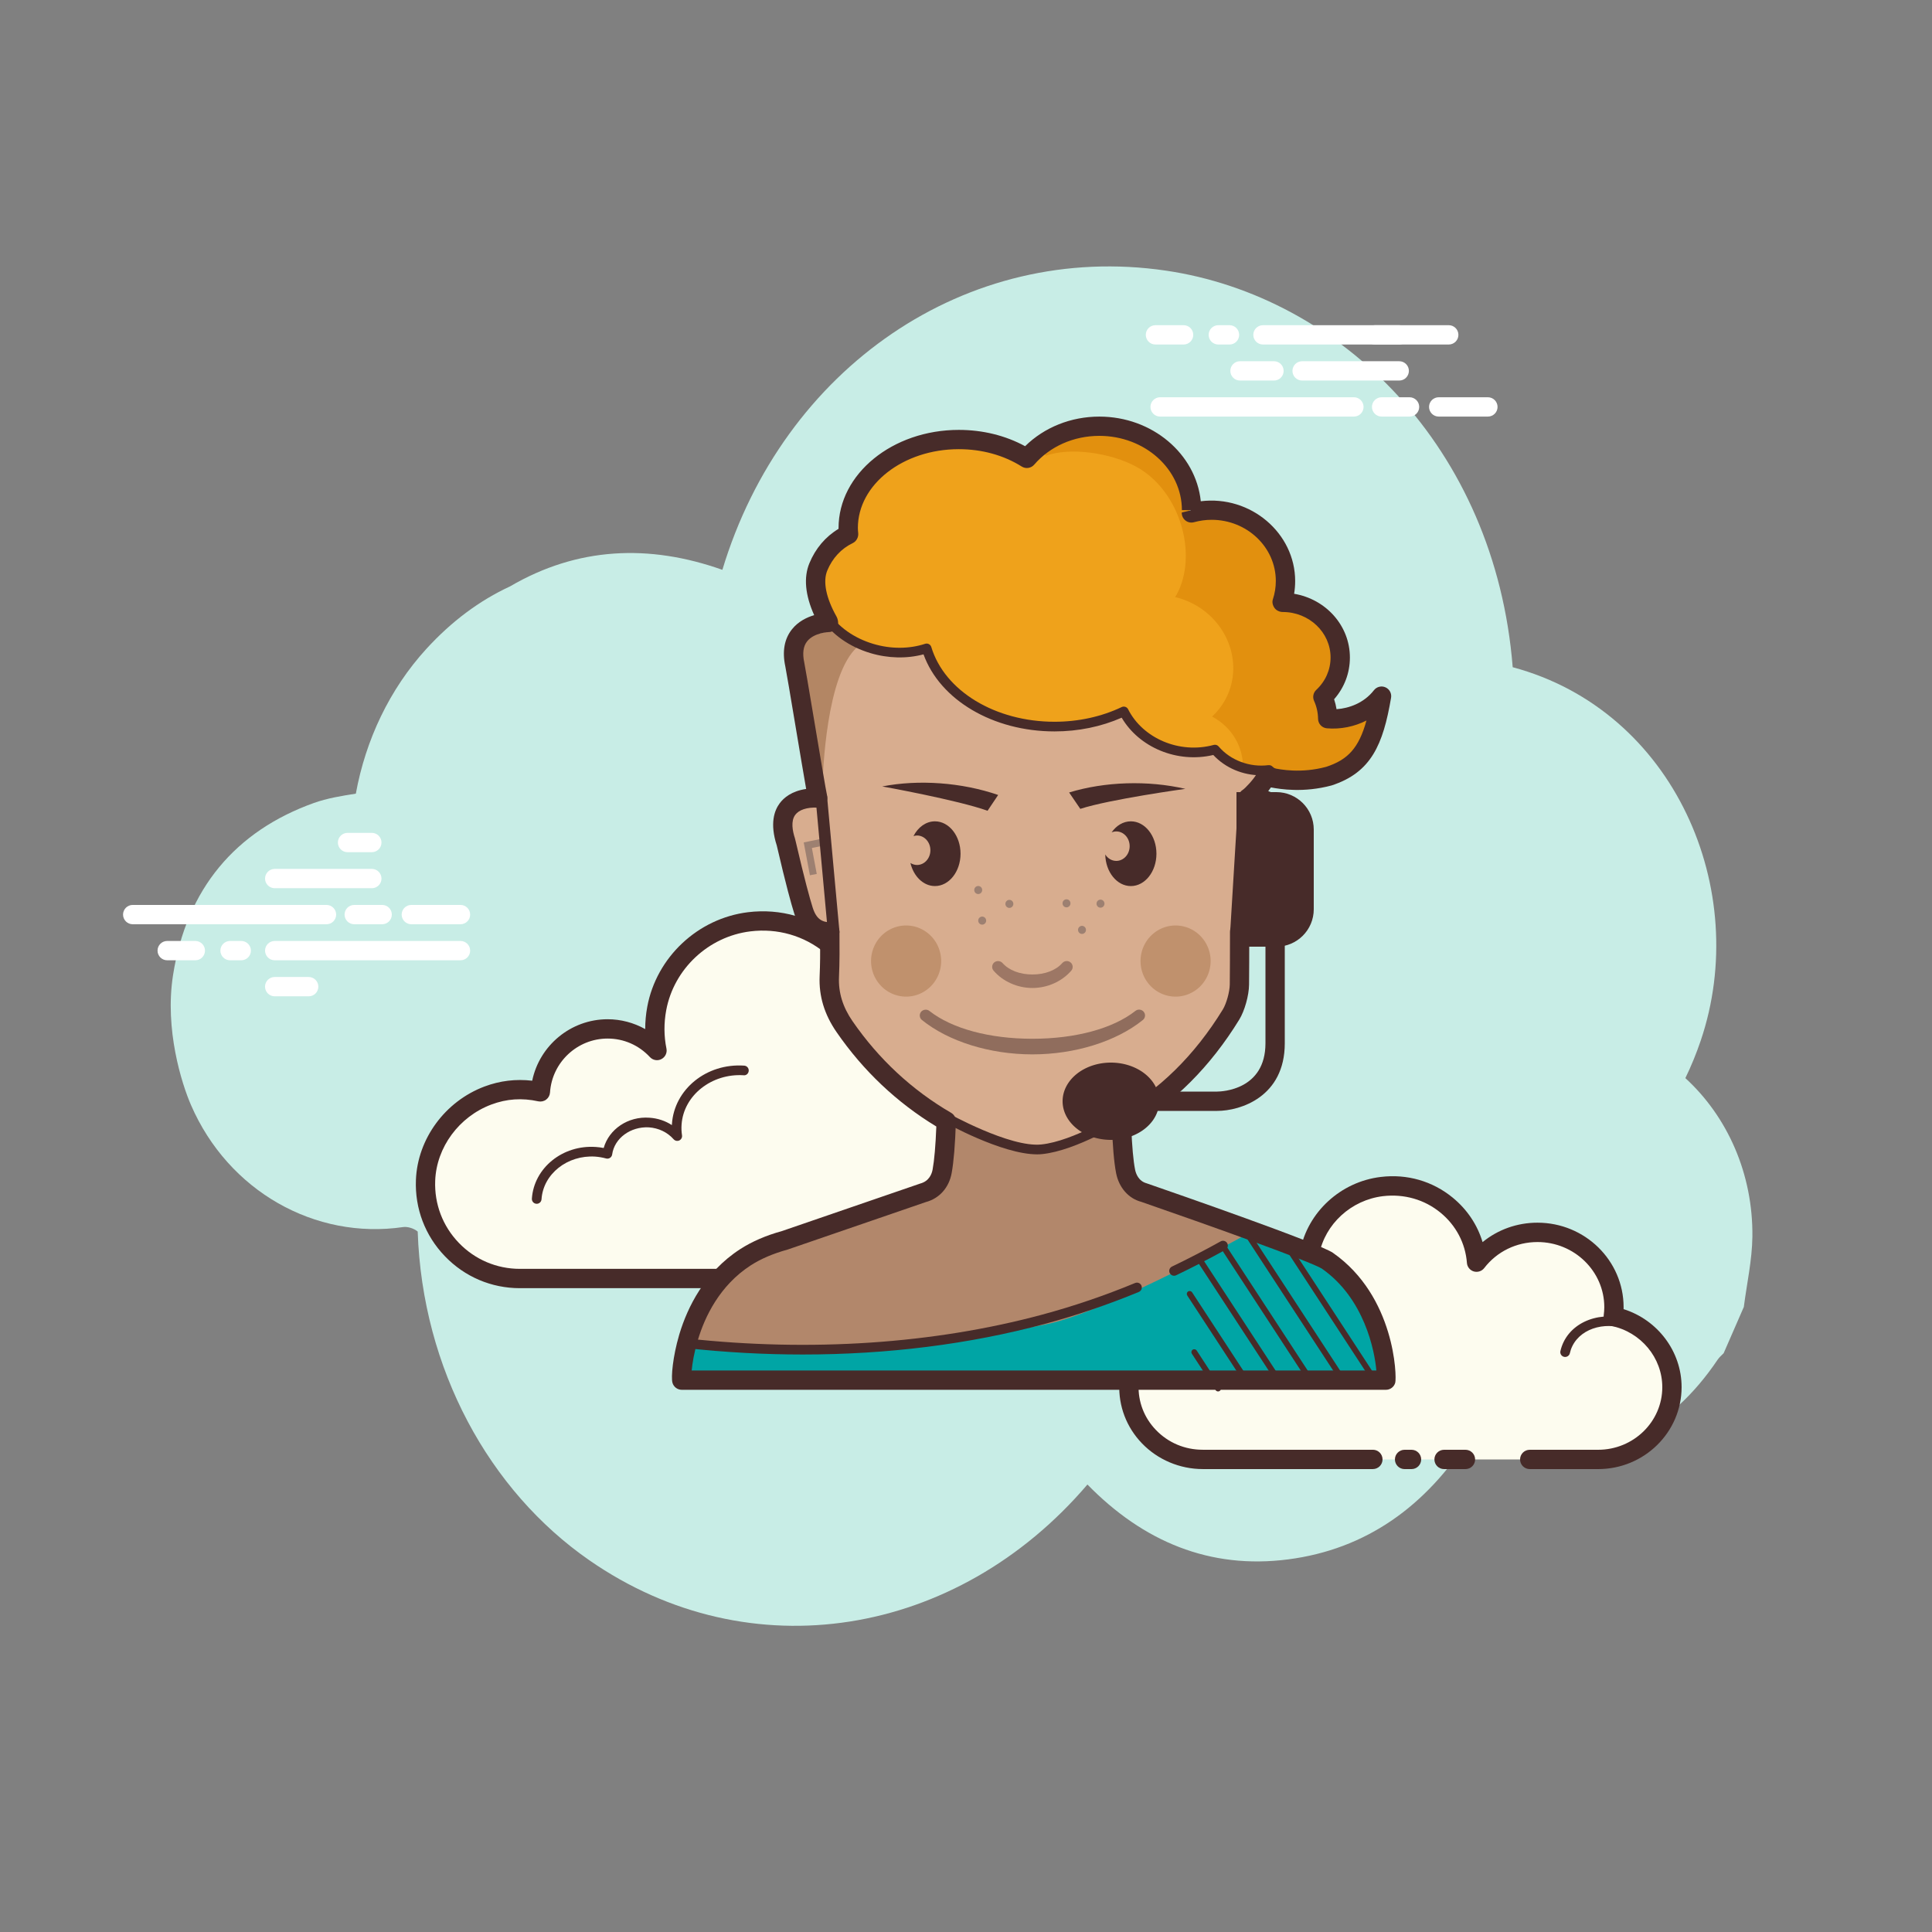
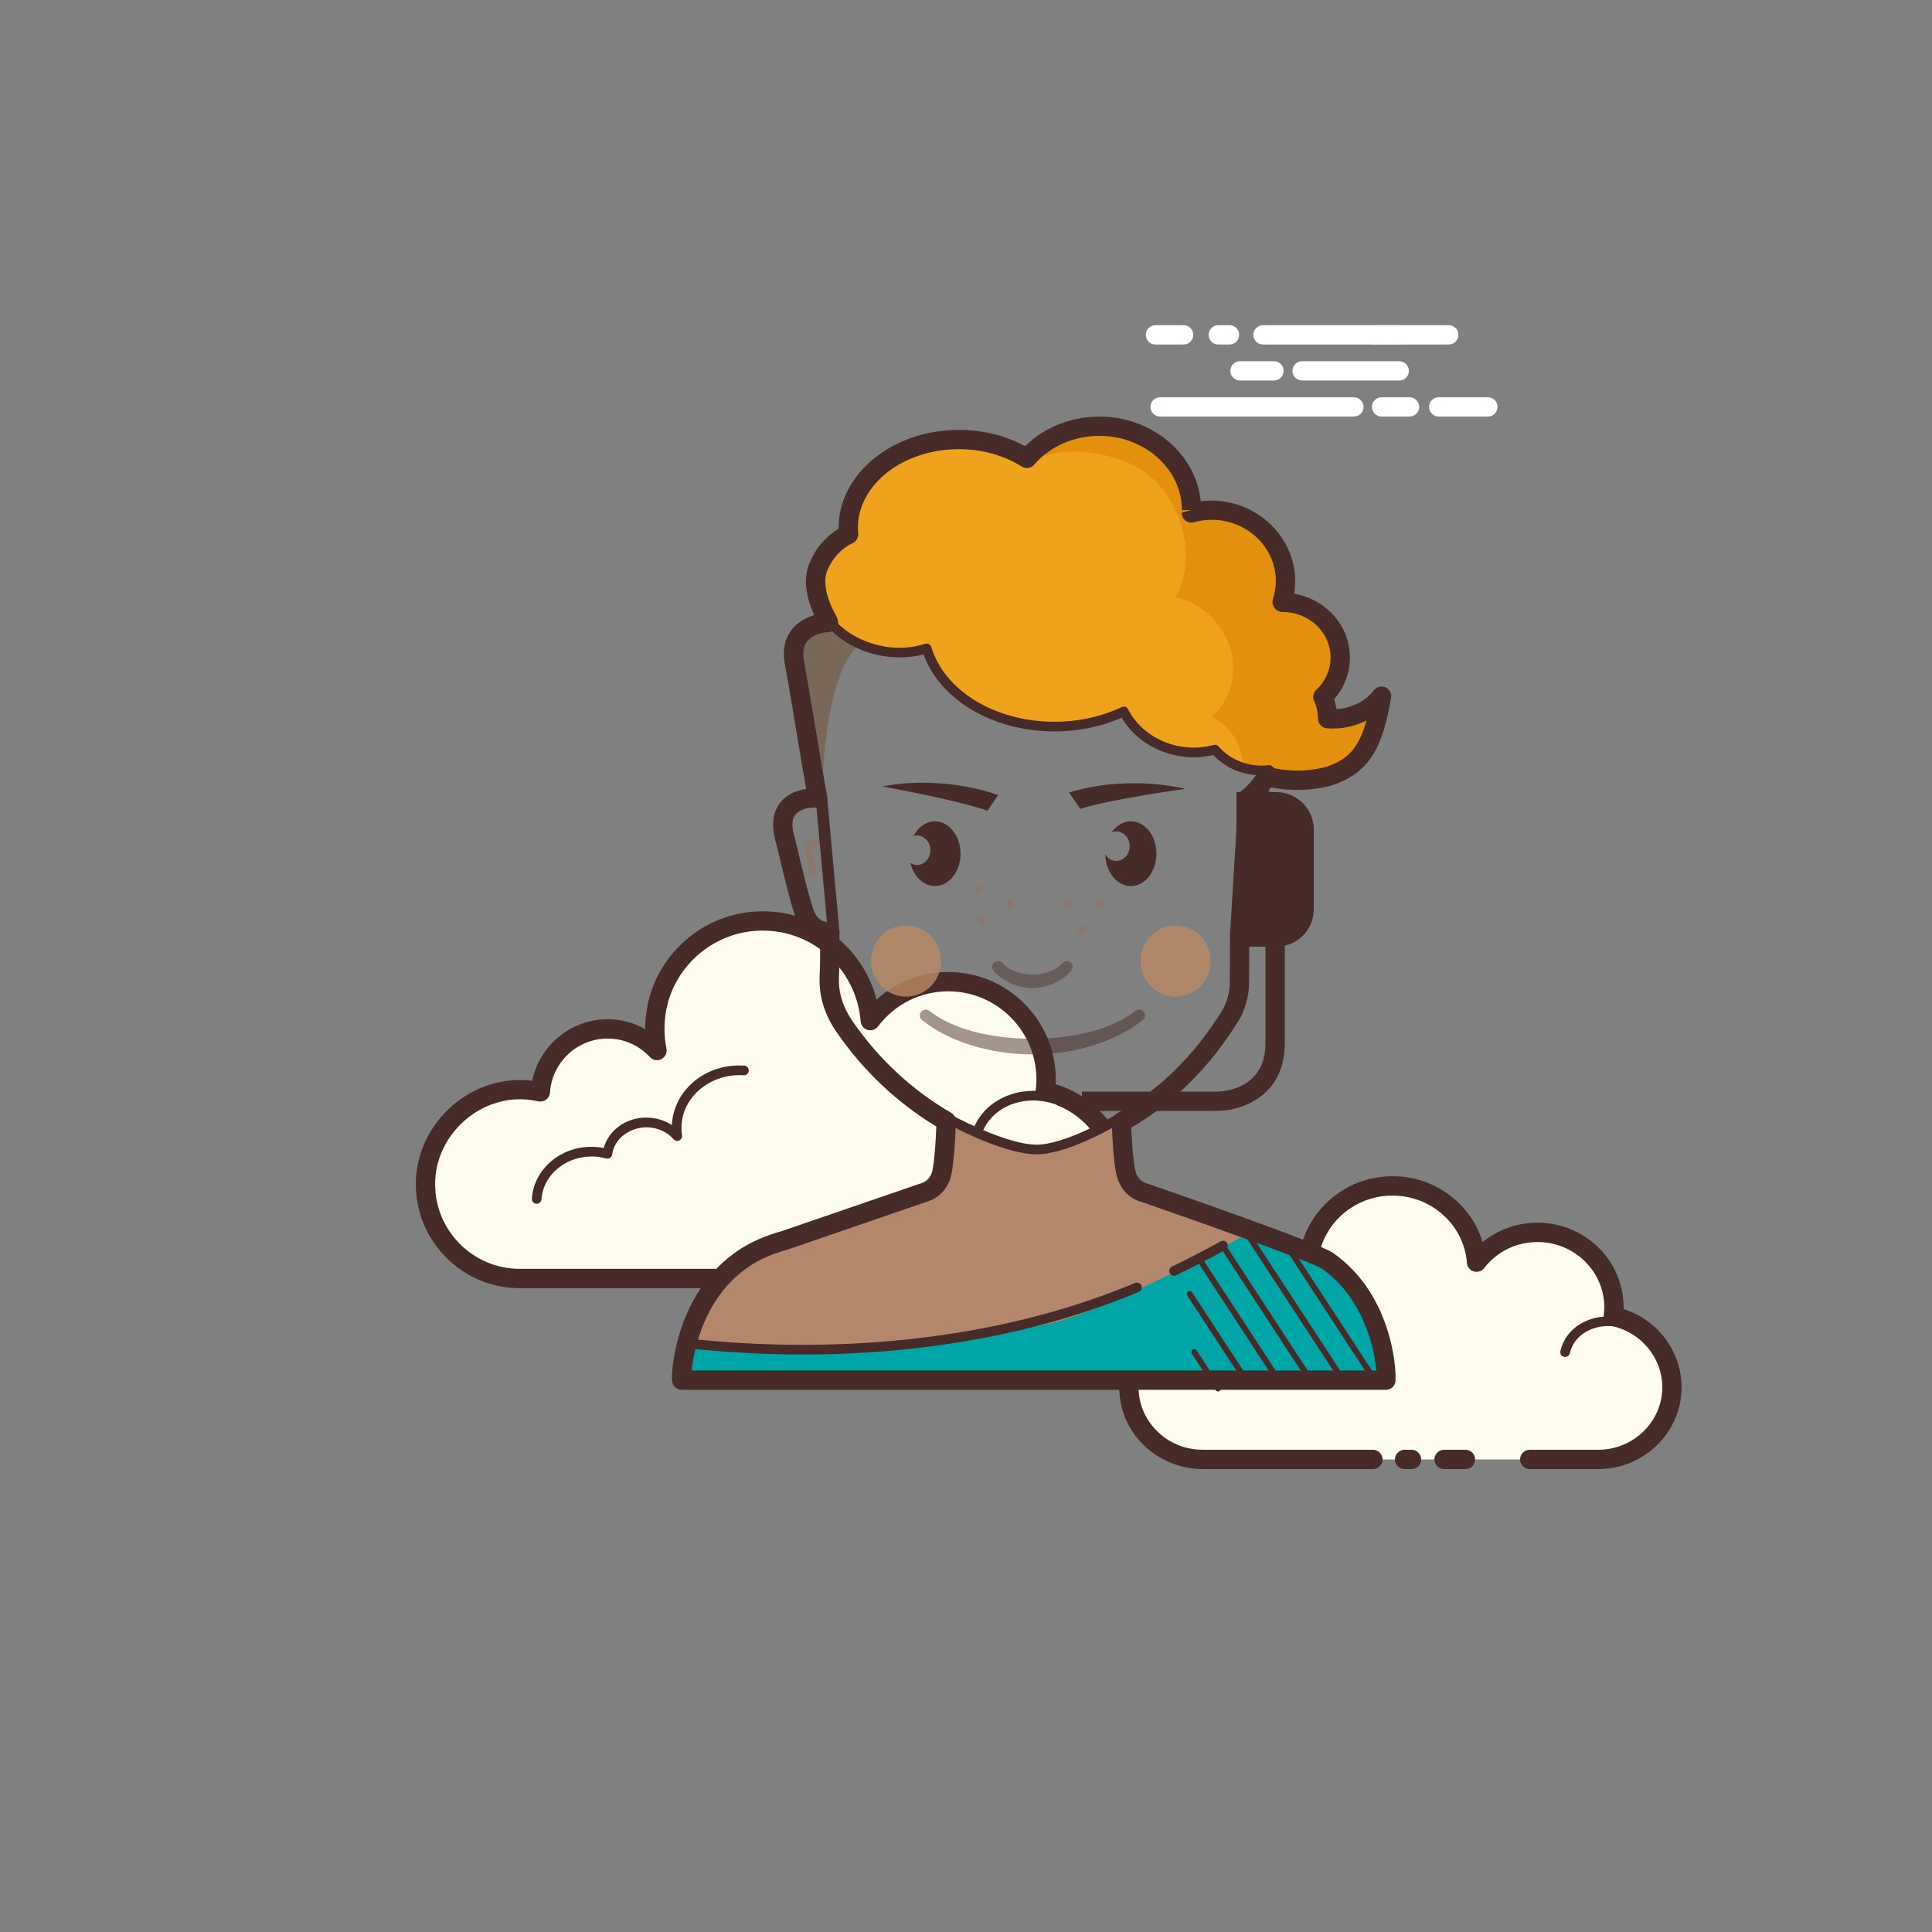
<svg xmlns="http://www.w3.org/2000/svg" viewBox="0 0 100 100" width="64px" height="64px">
  <rect x="0" y="0" width="100" height="100" fill="#808080" stroke="none" />
-   <path fill="#c8ede6" d="M87.234,55.803c0.3-0.616,0.566-1.264,0.796-1.943c2.633-7.77-1.349-17.078-9.733-19.325 c-0.906-11.384-8.906-19.193-17.941-20.526c-10.341-1.525-19.814,5.044-22.966,15.485c-3.799-1.346-7.501-1.182-10.99,0.857 c-1.583,0.732-3.031,1.812-4.33,3.233c-1.907,2.086-3.147,4.719-3.652,7.495c-0.748,0.118-1.483,0.236-2.176,0.484 c-4.04,1.449-6.589,4.431-7.288,8.923c-0.435,2.797,0.443,5.587,0.933,6.714c1.935,4.455,6.422,6.98,10.981,6.312 c0.227-0.033,0.557,0.069,0.752,0.233c0.241,7.12,3.698,13.417,8.884,17.014c8.321,5.772,19.027,3.994,25.781-3.921 c2.894,2.96,6.338,4.398,10.384,3.876c4.023-0.519,7.147-2.739,9.426-6.349c1.053,0.283,2.051,0.691,3.083,0.804 c4.042,0.442,7.297-1.184,9.732-4.8c0.083-0.124,0.203-0.219,0.306-0.328c0.348-0.798,0.696-1.596,1.044-2.394 c0.155-1.211,0.429-2.423,0.443-3.632C90.742,60.76,89.411,57.793,87.234,55.803z" />
  <path fill="#fdfcef" d="M41.337,66.175c0,0,11.691,0,11.762,0c2.7,0,4.888-2.189,4.888-4.889 c0-2.355-1.666-4.321-3.884-4.784c0.026-0.206,0.043-0.415,0.043-0.628c0-2.796-2.267-5.063-5.063-5.063 c-1.651,0-3.113,0.794-4.037,2.017c-0.236-3.113-3.017-5.514-6.27-5.116c-2.379,0.291-4.346,2.13-4.784,4.486 c-0.14,0.756-0.126,1.489,0.014,2.177c-0.638-0.687-1.546-1.119-2.557-1.119c-1.85,0-3.361,1.441-3.48,3.261 c-0.84-0.186-1.754-0.174-2.717,0.188c-1.84,0.691-3.15,2.423-3.227,4.387c-0.109,2.789,2.12,5.085,4.885,5.085 c0.21,0,0.948,0,1.118,0h10.151" />
  <path fill="#472b29" d="M53.099,66.675H41.337c-0.276,0-0.5-0.224-0.5-0.5s0.224-0.5,0.5-0.5h11.762 c2.419,0,4.388-1.969,4.388-4.389c0-2.067-1.466-3.873-3.486-4.295c-0.255-0.053-0.426-0.293-0.394-0.552 c0.023-0.186,0.039-0.374,0.039-0.565c0-2.517-2.047-4.563-4.563-4.563c-1.439,0-2.765,0.663-3.638,1.818 c-0.125,0.166-0.341,0.236-0.54,0.178c-0.2-0.059-0.342-0.234-0.358-0.441c-0.105-1.377-0.779-2.671-1.851-3.549 c-1.083-0.888-2.452-1.282-3.86-1.109c-2.166,0.266-3.956,1.943-4.353,4.081c-0.124,0.668-0.12,1.337,0.012,1.986 c0.045,0.22-0.062,0.442-0.261,0.544c-0.198,0.105-0.443,0.06-0.595-0.104c-0.575-0.618-1.353-0.959-2.19-0.959 c-1.569,0-2.878,1.227-2.981,2.793c-0.01,0.146-0.082,0.28-0.199,0.367c-0.117,0.089-0.267,0.118-0.408,0.089 c-0.84-0.185-1.637-0.132-2.433,0.167c-1.669,0.628-2.836,2.211-2.903,3.939c-0.047,1.207,0.387,2.35,1.222,3.218 c0.835,0.868,1.959,1.347,3.164,1.347h11.269c0.276,0,0.5,0.224,0.5,0.5s-0.224,0.5-0.5,0.5H26.912 c-1.479,0-2.859-0.587-3.884-1.654c-1.025-1.065-1.558-2.468-1.5-3.949c0.083-2.126,1.51-4.069,3.551-4.836 c0.8-0.3,1.628-0.397,2.468-0.299c0.376-1.822,1.997-3.182,3.905-3.182c0.684,0,1.354,0.18,1.944,0.51 c0-0.385,0.035-0.772,0.107-1.159c0.476-2.563,2.62-4.573,5.215-4.891c1.678-0.205,3.32,0.266,4.615,1.328 c1.004,0.822,1.716,1.95,2.039,3.193c1.012-0.916,2.319-1.426,3.713-1.426c3.067,0,5.563,2.496,5.563,5.563 c0,0.083-0.002,0.166-0.007,0.248c2.254,0.673,3.848,2.776,3.848,5.164C58.488,64.258,56.071,66.675,53.099,66.675z" />
  <path fill="#fdfcef" d="M38.504,55.407c-1.808-0.119-3.365,1.13-3.476,2.789c-0.014,0.206-0.005,0.409,0.025,0.606 c-0.349-0.394-0.865-0.661-1.458-0.7c-1.085-0.071-2.022,0.645-2.158,1.62c-0.197-0.054-0.403-0.09-0.616-0.104 c-1.582-0.104-2.944,0.989-3.042,2.441" />
  <path fill="#472b29" d="M27.78,62.308c-0.006,0-0.012,0-0.017-0.001c-0.138-0.009-0.242-0.128-0.233-0.266 c0.106-1.587,1.593-2.794,3.308-2.674c0.137,0.009,0.273,0.026,0.409,0.053c0.273-0.968,1.253-1.648,2.366-1.567 c0.425,0.027,0.824,0.16,1.163,0.382c0.001-0.019,0.002-0.037,0.003-0.057c0.12-1.794,1.784-3.155,3.742-3.021 c0.138,0.009,0.242,0.128,0.233,0.266c-0.009,0.138-0.125,0.252-0.266,0.232c-1.649-0.104-3.108,1.037-3.21,2.557 c-0.013,0.185-0.005,0.37,0.023,0.552c0.017,0.109-0.041,0.218-0.141,0.265c-0.098,0.047-0.219,0.022-0.293-0.061 c-0.322-0.364-0.779-0.583-1.288-0.617c-0.937-0.046-1.775,0.555-1.894,1.404c-0.01,0.071-0.05,0.135-0.11,0.175 s-0.133,0.051-0.204,0.032c-0.187-0.051-0.377-0.083-0.567-0.097c-1.434-0.09-2.687,0.896-2.775,2.209 C28.02,62.207,27.911,62.308,27.78,62.308z" />
  <path fill="#fdfcef" d="M55.079,57.075c-1.699-0.801-3.664-0.234-4.389,1.267c-0.09,0.186-0.157,0.379-0.201,0.574" />
  <path fill="#472b29" d="M50.489,59.166c-0.018,0-0.037-0.002-0.056-0.006c-0.134-0.031-0.219-0.165-0.188-0.3 c0.049-0.215,0.123-0.426,0.219-0.626c0.784-1.623,2.904-2.242,4.721-1.385c0.125,0.06,0.179,0.208,0.12,0.333 s-0.209,0.177-0.333,0.12c-1.574-0.743-3.393-0.227-4.058,1.148c-0.08,0.167-0.142,0.342-0.182,0.521 C50.706,59.088,50.603,59.166,50.489,59.166z" />
-   <path fill="#fff" d="M16.899 47.839H6.869c-.276 0-.5-.224-.5-.5s.224-.5.5-.5h10.03c.276 0 .5.224.5.5S17.176 47.839 16.899 47.839zM19.781 47.839h-1.446c-.276 0-.5-.224-.5-.5s.224-.5.5-.5h1.446c.276 0 .5.224.5.5S20.057 47.839 19.781 47.839zM23.835 47.839h-2.545c-.276 0-.5-.224-.5-.5s.224-.5.5-.5h2.545c.276 0 .5.224.5.5S24.111 47.839 23.835 47.839zM23.835 49.704h-9.616c-.276 0-.5-.224-.5-.5s.224-.5.5-.5h9.616c.276 0 .5.224.5.5S24.111 49.704 23.835 49.704zM12.487 49.704h-.58c-.276 0-.5-.224-.5-.5s.224-.5.5-.5h.58c.276 0 .5.224.5.5S12.764 49.704 12.487 49.704zM10.11 49.704H8.654c-.276 0-.5-.224-.5-.5s.224-.5.5-.5h1.456c.276 0 .5.224.5.5S10.387 49.704 10.11 49.704zM19.246 45.974h-5.027c-.276 0-.5-.224-.5-.5s.224-.5.5-.5h5.027c.276 0 .5.224.5.5S19.522 45.974 19.246 45.974zM19.246 44.109h-1.257c-.276 0-.5-.224-.5-.5s.224-.5.5-.5h1.257c.276 0 .5.224.5.5S19.522 44.109 19.246 44.109zM15.977 51.569h-1.759c-.276 0-.5-.224-.5-.5s.224-.5.5-.5h1.759c.276 0 .5.224.5.5S16.254 51.569 15.977 51.569z" />
  <path fill="#fdfcef" d="M79.178,75.54c1.883,0,3.517,0,3.54,0c2.11,0,3.821-1.674,3.821-3.739 c0-1.802-1.302-3.305-3.035-3.66c0.02-0.158,0.034-0.317,0.034-0.48c0-2.139-1.772-3.873-3.957-3.873 c-1.29,0-2.433,0.607-3.155,1.543c-0.185-2.381-2.358-4.218-4.9-3.913c-1.859,0.223-3.397,1.629-3.739,3.431 c-0.11,0.578-0.098,1.139,0.011,1.665c-0.498-0.525-1.208-0.856-1.998-0.856c-1.446,0-2.627,1.102-2.72,2.494 c-0.657-0.142-1.371-0.133-2.123,0.143c-1.438,0.528-2.462,1.853-2.522,3.356c-0.085,2.133,1.657,3.889,3.818,3.889 c0.164,0,0.741,0,0.874,0h7.934 M72.701,75.54h0.36" />
  <path fill="#472b29" d="M82.719,76.04h-3.54c-0.276,0-0.5-0.224-0.5-0.5s0.224-0.5,0.5-0.5h3.54 c1.831,0,3.321-1.453,3.321-3.239c0-1.524-1.108-2.858-2.636-3.17c-0.256-0.053-0.429-0.294-0.396-0.554 c0.018-0.137,0.03-0.275,0.03-0.417c0-1.859-1.551-3.372-3.457-3.372c-1.093,0-2.099,0.491-2.759,1.348 c-0.127,0.164-0.34,0.23-0.539,0.174c-0.198-0.06-0.339-0.234-0.355-0.44c-0.079-1.02-0.565-1.944-1.369-2.604 c-0.829-0.68-1.885-0.98-2.973-0.853c-1.646,0.197-3.006,1.442-3.308,3.028c-0.094,0.494-0.09,0.989,0.01,1.471 c0.045,0.219-0.06,0.441-0.258,0.545c-0.197,0.103-0.44,0.063-0.595-0.1c-0.429-0.451-1.009-0.7-1.635-0.7 c-1.169,0-2.145,0.891-2.221,2.027c-0.01,0.146-0.082,0.278-0.198,0.366c-0.116,0.087-0.264,0.122-0.406,0.089 c-0.639-0.138-1.243-0.098-1.846,0.125c-1.262,0.463-2.144,1.631-2.195,2.905c-0.035,0.876,0.283,1.709,0.896,2.346 c0.635,0.661,1.495,1.024,2.422,1.024h8.808c0.276,0,0.5,0.224,0.5,0.5s-0.224,0.5-0.5,0.5h-8.808 c-1.185,0-2.331-0.485-3.144-1.331c-0.803-0.835-1.219-1.929-1.173-3.078c0.067-1.675,1.212-3.204,2.849-3.806 c0.61-0.225,1.239-0.304,1.88-0.244c0.344-1.396,1.629-2.424,3.135-2.424c0.493,0,0.976,0.113,1.414,0.323 c0.009-0.241,0.036-0.483,0.082-0.726c0.382-2.01,2.097-3.586,4.171-3.834c1.366-0.167,2.685,0.218,3.726,1.071 c0.748,0.613,1.278,1.409,1.546,2.302c0.791-0.647,1.785-1.006,2.842-1.006c2.458,0,4.457,1.961,4.457,4.372 c0,0.034,0,0.068-0.001,0.103c1.764,0.555,3.003,2.188,3.003,4.038C87.039,74.138,85.101,76.04,82.719,76.04z M73.06,76.04h-0.359 c-0.276,0-0.5-0.224-0.5-0.5s0.224-0.5,0.5-0.5h0.359c0.276,0,0.5,0.224,0.5,0.5S73.337,76.04,73.06,76.04z" />
  <path fill="#472b29" d="M81.011 70.236c-.018 0-.036-.002-.055-.006-.135-.03-.22-.164-.189-.299.037-.165.094-.326.169-.479.605-1.224 2.276-1.675 3.722-1.007.125.058.18.206.122.331-.058.126-.207.179-.332.122-1.201-.555-2.578-.208-3.063.774-.058.117-.101.24-.129.367C81.229 70.157 81.126 70.236 81.011 70.236zM75.852 76.04h-1.107c-.276 0-.5-.224-.5-.5s.224-.5.5-.5h1.107c.276 0 .5.224.5.5S76.129 76.04 75.852 76.04z" />
  <path fill="#fff" d="M70.077 21.562H60.047c-.276 0-.5-.224-.5-.5s.224-.5.5-.5h10.031c.276 0 .5.224.5.5S70.354 21.562 70.077 21.562zM72.958 21.562h-1.446c-.276 0-.5-.224-.5-.5s.224-.5.5-.5h1.446c.276 0 .5.224.5.5S73.235 21.562 72.958 21.562zM77.013 21.562h-2.546c-.276 0-.5-.224-.5-.5s.224-.5.5-.5h2.546c.276 0 .5.224.5.5S77.289 21.562 77.013 21.562zM74.987 17.832h-9.616c-.276 0-.5-.224-.5-.5s.224-.5.5-.5h9.616c.276 0 .5.224.5.5S75.264 17.832 74.987 17.832zM63.639 17.832h-.58c-.276 0-.5-.224-.5-.5s.224-.5.5-.5h.58c.276 0 .5.224.5.5S63.915 17.832 63.639 17.832zM61.263 17.832h-1.457c-.276 0-.5-.224-.5-.5s.224-.5.5-.5h1.457c.276 0 .5.224.5.5S61.539 17.832 61.263 17.832zM72.424 19.697h-5.027c-.276 0-.5-.224-.5-.5s.224-.5.5-.5h5.027c.276 0 .5.224.5.5S72.701 19.697 72.424 19.697z" />
  <path fill="#fff" d="M72.424 17.832h-1.257c-.276 0-.5-.224-.5-.5s.224-.5.5-.5h1.257c.276 0 .5.224.5.5S72.701 17.832 72.424 17.832zM65.941 19.697h-1.759c-.276 0-.5-.224-.5-.5s.224-.5.5-.5h1.759c.276 0 .5.224.5.5S66.218 19.697 65.941 19.697z" />
-   <path fill="#d8ad8f" d="M68.617,65.256c-0.685-0.479-9.479-3.523-9.479-3.523c-0.559-0.149-0.87-0.6-0.969-1.105 c-0.12-0.609-0.183-1.584-0.215-2.549c2.367-1.3,4.223-3.204,5.673-5.564c0.241-0.392,0.43-1.098,0.434-1.557 c0.009-0.911,0.009-1.822,0.011-2.734c0.561-0.079,0.949-0.398,1.171-1.097c0.366-1.154,0.911-3.561,0.918-3.582 c0.49-1.495-0.237-2.266-1.659-2.238c0.177-0.11,0.721-0.665,0.936-1.094c0.034,0.001,0.067,0.006,0.102,0.006 c0.139,0,0.274-0.012,0.408-0.029c1.871,0.604,4.721,0.235,5.471-4.157c-0.687,0.882-1.829,1.256-2.787,1.169 c-0.007-0.4-0.095-0.78-0.251-1.126c0.554-0.518,0.898-1.241,0.898-2.041c0-1.576-1.332-2.854-2.976-2.854 c-0.012,0-0.023,0.002-0.035,0.002c0.115-0.35,0.178-0.721,0.178-1.107c0-2.025-1.712-3.667-3.824-3.667 c-0.363,0-0.713,0.052-1.046,0.142c0.002-0.048,0.008-0.094,0.008-0.142c0-2.4-2.137-4.345-4.773-4.345 c-1.524,0-2.878,0.652-3.752,1.664c-0.972-0.609-2.193-0.975-3.524-0.975c-3.161,0-5.724,2.049-5.724,4.577 c0,0.112,0.011,0.221,0.021,0.331c-0.743,0.356-1.315,0.935-1.567,1.684c-0.248,0.737,0.566,2.8,0.535,2.873l0,0 c-0.208,0.002-2.192,0.147-1.754,2.176c0.095,0.439,0.806,6.723,1.184,6.909c-1.421-0.028-2.145,0.748-1.654,2.243 c0.007,0.021,0.552,2.428,0.918,3.582c0.246,0.776,0.697,1.086,1.363,1.115c0.007,0.77,0.009,1.54-0.025,2.308 c-0.042,0.966,0.25,1.81,0.792,2.596c1.387,2.008,3.138,3.649,5.258,4.885c-0.032,0.966-0.094,1.953-0.212,2.598 c-0.093,0.506-0.41,0.957-0.969,1.105l-7.189,2.47c-0.72,0.197-1.411,0.478-2.018,0.871c-3.173,2.05-3.361,6.131-3.299,6.363H53.42 h18.224C71.706,71.204,71.567,67.317,68.617,65.256z" />
  <path fill="#efa21b" d="M58.1,36.846c0.628,1.254,1.99,2.125,3.574,2.125c0.388,0,0.761-0.054,1.115-0.151 c0.555,0.657,1.413,1.08,2.38,1.08c0.136,0,0.268-0.011,0.399-0.027c1.756,0.55,4.616,0.884,5.479-2.821 c-0.663,0.502-1.901,0.637-2.472,0.283c-0.007-0.393-0.101-1.046-0.256-1.386c0.55-0.51,0.893-1.22,0.893-2.008 c0-1.55-1.324-2.806-2.957-2.806c-0.012,0-0.023,0.002-0.035,0.002c0.115-0.344,0.177-0.709,0.177-1.089 c0-1.992-1.701-3.606-3.799-3.606c-0.361,0-0.708,0.051-1.039,0.14c0.002-0.047,0.008-0.093,0.008-0.14 c0-2.36-2.124-4.273-4.743-4.273c-1.514,0-2.859,0.641-3.728,1.636c-0.966-0.599-2.179-0.959-3.501-0.959 c-3.141,0-5.688,2.015-5.688,4.501c0,0.11,0.011,0.217,0.021,0.325c-0.738,0.35-1.307,0.92-1.557,1.656 c-0.017,0.049,0.454,2.493,0.523,2.769c0.507,0.659,1.286,1.203,2.249,1.493c0.986,0.297,1.982,0.272,2.819-0.004 c0.695,2.317,3.376,4.044,6.579,4.044C55.847,37.631,57.066,37.343,58.1,36.846z" />
  <path fill="#b2876b" d="M53.415,71.351h18.097c0.061-0.223-0.077-3.973-3.006-5.961c-0.681-0.462-9.413-3.399-9.413-3.399 c-0.555-0.143-0.916-0.546-1.125-0.998c-0.345-0.748-0.195-3.014-0.195-3.014s-2.157,1.305-3.914,1.639 c-1.723,0.17-4.688-1.5-4.688-1.5s-0.152,2.206-0.27,2.828c-0.092,0.489-0.61,0.902-1.165,1.045l-7.139,2.383 c-0.715,0.19-1.401,0.461-2.004,0.84c-3.151,1.978-3.337,5.914-3.276,6.138H53.415z" />
  <path fill="#00a5a5" d="M68.483,65.337c-0.668-0.439-3.642-1.622-3.642-1.622s-7.453,4.17-10.683,4.829 c-5.161,1.052-12,1.667-18.63,0.983l0,0c-0.187,0.775-0.32,1.394-0.331,1.909l18.467-0.085c0,0,17.87,0.049,17.859,0 C71.398,70.795,71.358,67.226,68.483,65.337z" />
  <path fill="#6d3c14" d="M43.172,32.586c-0.177,0.031-0.498,0.153-0.639,0.18c-1.115,0.217-1.019,1.159-1.019,1.159 l1.05,6.742c0.034-0.583,0.181-5.78,1.835-7.2C44.314,33.425,43.251,32.738,43.172,32.586z" opacity=".34" />
  <path fill="#472b29" d="M51.116 41.965l.549-.817c-1.881-.649-4.109-.811-6.002-.442C45.663 40.705 49.566 41.408 51.116 41.965zM61.354 40.831c-1.94-.449-4.173-.377-6.016.188l.578.848C57.431 41.372 61.354 40.831 61.354 40.831zM48.392 42.512c-.466 0-.875.305-1.111.764.059-.018.12-.031.184-.031.382 0 .692.342.692.763s-.31.763-.692.763c-.125 0-.241-.039-.342-.104.163.691.67 1.195 1.269 1.195.732 0 1.325-.75 1.325-1.675C49.717 43.262 49.124 42.512 48.392 42.512zM58.532 42.512c-.398 0-.753.222-.996.573.076-.032.157-.051.243-.051.382 0 .692.342.692.763 0 .421-.31.763-.692.763-.237 0-.446-.132-.571-.332.017.906.603 1.635 1.324 1.635.732 0 1.325-.75 1.325-1.675C59.857 43.262 59.264 42.512 58.532 42.512z" />
  <path fill="#472b29" d="M53.437,51.138c0.775,0,1.526-0.335,2.012-0.896c0.109-0.126,0.094-0.318-0.034-0.426 c-0.128-0.108-0.321-0.093-0.429,0.03c-0.334,0.377-0.898,0.593-1.548,0.593s-1.214-0.216-1.548-0.593 c-0.106-0.119-0.303-0.136-0.43-0.03c-0.127,0.108-0.142,0.299-0.033,0.425C51.911,50.803,52.662,51.138,53.437,51.138z" opacity=".41" />
  <path fill="#472b29" d="M59.199,52.371c-0.051-0.063-0.124-0.103-0.206-0.111c-0.082-0.01-0.161,0.014-0.224,0.064 c-1.164,0.916-3.108,1.442-5.332,1.442c-2.224,0-4.168-0.525-5.332-1.441c-0.126-0.102-0.33-0.078-0.43,0.046 c-0.106,0.129-0.086,0.32,0.044,0.424c1.38,1.114,3.518,1.779,5.717,1.779c2.2,0,4.337-0.665,5.717-1.779 C59.285,52.69,59.305,52.5,59.199,52.371z" opacity=".49" />
  <path fill="#472b29" d="M53.682 59.749c-1.83 0-4.772-1.648-4.903-1.722-.12-.068-.163-.221-.095-.341.067-.12.219-.162.341-.095.032.019 3.244 1.816 4.874 1.646 1.657-.168 4.067-1.664 4.091-1.679.117-.073.271-.036.344.079.073.117.038.271-.08.345-.103.064-2.532 1.572-4.305 1.753C53.864 59.745 53.774 59.749 53.682 59.749zM41.552 70.109c-1.997 0-4.021-.111-6.051-.334-.137-.015-.236-.138-.221-.275s.141-.249.276-.221c6.417.703 12.771.277 18.377-1.231 1.634-.44 3.256-.992 4.821-1.641.129-.051.274.008.327.136s-.008.273-.135.327c-1.585.655-3.228 1.214-4.882 1.66C50.173 69.578 45.927 70.109 41.552 70.109zM60.769 66.033c-.093 0-.183-.053-.226-.143-.06-.125-.006-.273.118-.333.765-.364 1.754-.876 2.52-1.304.12-.066.273-.024.34.097s.024.273-.096.341c-.775.432-1.775.949-2.549 1.317C60.842 66.025 60.806 66.033 60.769 66.033z" />
  <path fill="#e2900e" d="M68.575,37.231c-0.007-0.39-0.101-1.038-0.256-1.377c0.55-0.506,0.893-1.212,0.893-1.994 c0-1.539-1.324-2.787-2.957-2.787c-0.012,0-0.023,0.002-0.035,0.002c0.115-0.341,0.177-0.704,0.177-1.081 c0-1.978-1.701-3.581-3.799-3.581c-0.361,0-0.708,0.05-1.039,0.139c0.002-0.047,0.008-0.092,0.008-0.139 c0-2.344-2.124-4.243-4.743-4.243c-1.179,0-2.252,0.389-3.08,1.027c0.388,0.393,0.132-0.054,0.388,0.393 c1.239-0.455,3.336-0.16,4.665,0.559c2.3,1.245,3.23,4.579,2.101,6.637c-0.023,0.041-0.05,0.078-0.074,0.118 c0.333,0.079,0.663,0.2,0.979,0.372c1.842,0.997,2.564,3.213,1.611,4.95c-0.182,0.331-0.411,0.62-0.677,0.865 c0.01,0.005,0.021,0.01,0.032,0.015c0.997,0.54,1.559,1.539,1.567,2.552c0.266,0.071,0.542,0.12,0.833,0.12 c0.136,0,0.268-0.011,0.399-0.027c1.756,0.547,4.616,0.878,5.479-2.801C70.384,37.449,69.145,37.582,68.575,37.231z" />
  <path fill="#472b29" d="M67.394,40.588c-0.719,0-1.421-0.183-1.794-0.475c-0.105,0.011-0.211,0.017-0.32,0.017 c-0.958,0-1.853-0.381-2.481-1.052c-1.871,0.441-3.841-0.395-4.741-1.931c-1.057,0.466-2.253,0.711-3.474,0.711 c-3.185,0-5.93-1.628-6.783-3.989c-0.865,0.231-1.832,0.21-2.748-0.064c-1.104-0.33-2.015-0.979-2.567-1.825 c-0.075-0.116-0.042-0.271,0.073-0.346c0.117-0.077,0.271-0.043,0.346,0.072c0.488,0.748,1.302,1.323,2.292,1.62 c0.903,0.271,1.858,0.27,2.688-0.003c0.064-0.022,0.134-0.015,0.194,0.016c0.06,0.031,0.104,0.085,0.124,0.149 c0.687,2.278,3.312,3.87,6.382,3.87c1.231,0,2.433-0.263,3.474-0.761c0.124-0.057,0.271-0.008,0.331,0.113 c0.758,1.504,2.656,2.329,4.43,1.847c0.092-0.026,0.193,0.005,0.256,0.079c0.614,0.723,1.619,1.092,2.576,0.968 c0.077-0.007,0.154,0.017,0.209,0.072c0.345,0.348,1.805,0.639,2.753,0.165c0.125-0.06,0.274-0.012,0.335,0.112 c0.062,0.123,0.012,0.273-0.112,0.335C68.421,40.497,67.903,40.588,67.394,40.588z" />
  <path fill="#472b29" d="M71.735,71.936H35.288c-0.226,0-0.424-0.152-0.483-0.37c-0.076-0.284,0.019-1.349,0.344-2.455 c0.006-0.031,0.016-0.062,0.027-0.092c0.408-1.337,1.282-3.166,3.139-4.366c0.611-0.394,1.336-0.707,2.157-0.933l7.159-2.46 c0.469-0.126,0.6-0.507,0.64-0.723c0.089-0.486,0.154-1.235,0.193-2.229c-2.044-1.24-3.779-2.881-5.16-4.88 c-0.636-0.921-0.924-1.87-0.88-2.901c0.027-0.618,0.03-1.236,0.027-1.855c-0.651-0.169-1.102-0.636-1.343-1.395 c-0.149-0.472-0.427-1.464-0.903-3.515c-0.37-1.149-0.122-1.814,0.149-2.181c0.219-0.296,0.627-0.636,1.372-0.745 c-0.117-0.662-0.312-1.827-0.566-3.341c-0.231-1.382-0.471-2.81-0.512-2.998c-0.168-0.781-0.052-1.43,0.346-1.927 c0.324-0.406,0.77-0.619,1.147-0.73c-0.468-1.043-0.55-1.956-0.247-2.688c0.316-0.766,0.834-1.375,1.509-1.78 c0-0.015,0-0.029,0-0.044c0-2.8,2.792-5.077,6.224-5.077c1.234,0,2.412,0.29,3.432,0.844c0.996-0.979,2.374-1.532,3.843-1.532 c2.738,0,4.995,1.927,5.25,4.381c2.582-0.318,4.885,1.652,4.885,4.131c0,0.222-0.018,0.441-0.054,0.659 c1.65,0.279,2.887,1.652,2.887,3.3c0,0.801-0.288,1.556-0.817,2.159c0.056,0.168,0.098,0.339,0.126,0.514 c0.639-0.044,1.415-0.313,1.935-0.981c0.141-0.181,0.388-0.243,0.596-0.151c0.21,0.093,0.33,0.316,0.291,0.542 c-0.414,2.427-1.027,3.868-3.078,4.537c-1.447,0.389-2.643,0.196-3.139,0.102c-0.044,0.064-0.092,0.129-0.142,0.192 c0.468,0.154,0.752,0.411,0.923,0.642c0.27,0.365,0.518,1.028,0.162,2.112c-0.489,2.113-0.767,3.105-0.917,3.577 c-0.216,0.681-0.601,1.127-1.149,1.334V48.7c-0.001,0.754-0.002,1.508-0.01,2.262c-0.005,0.563-0.229,1.36-0.508,1.814 c-1.492,2.43-3.372,4.309-5.588,5.588c0.039,0.972,0.106,1.717,0.195,2.167c0.043,0.22,0.18,0.605,0.607,0.719 c1.515,0.523,8.93,3.103,9.637,3.597c3.211,2.244,3.308,6.399,3.224,6.719C72.16,71.784,71.962,71.936,71.735,71.936z M35.801,70.936H71.24c-0.088-1.028-0.624-3.736-2.818-5.27c-0.5-0.335-6.003-2.301-9.356-3.461 c-0.65-0.171-1.148-0.729-1.296-1.481c-0.109-0.556-0.185-1.44-0.224-2.63c-0.006-0.188,0.094-0.364,0.259-0.455 c2.181-1.196,4.027-3.009,5.488-5.388c0.185-0.301,0.357-0.92,0.36-1.3c0.008-0.752,0.009-1.503,0.01-2.254l0.001-0.476 c0-0.249,0.184-0.459,0.43-0.494c0.33-0.047,0.587-0.192,0.765-0.754c0.144-0.454,0.414-1.419,0.883-3.438 c0.021-0.091,0.034-0.142,0.035-0.145c0.124-0.379,0.221-0.892-0.015-1.211c-0.187-0.254-0.592-0.404-1.158-0.376 c-0.003,0-0.007,0-0.01,0c-0.222,0-0.417-0.146-0.479-0.359c-0.064-0.216,0.025-0.448,0.217-0.566 c0.109-0.072,0.58-0.55,0.752-0.893c0.087-0.173,0.27-0.271,0.461-0.275c0.123,0.006,0.208,0.016,0.335,0.041 c0.397,0.08,1.453,0.291,2.76-0.059c1.12-0.366,1.692-0.967,2.088-2.398c-0.623,0.316-1.342,0.465-2.05,0.403 c-0.254-0.022-0.451-0.234-0.455-0.489c-0.005-0.325-0.075-0.638-0.207-0.93c-0.088-0.194-0.042-0.424,0.114-0.57 c0.478-0.446,0.74-1.042,0.74-1.677c0-1.298-1.11-2.354-2.476-2.354c-0.161,0-0.329-0.076-0.423-0.206 c-0.094-0.13-0.138-0.296-0.088-0.448c0.102-0.309,0.153-0.628,0.153-0.951c0-1.746-1.491-3.167-3.323-3.167 c-0.303,0-0.611,0.042-0.914,0.125c-0.153,0.042-0.318,0.009-0.443-0.091c-0.125-0.1-0.194-0.253-0.188-0.412l0.463-0.111 l-0.003-0.011h-0.453c0-2.12-1.917-3.845-4.273-3.845c-1.325,0-2.555,0.543-3.373,1.491c-0.162,0.187-0.435,0.229-0.644,0.097 c-0.938-0.589-2.065-0.899-3.258-0.899c-2.88,0-5.224,1.829-5.224,4.077c0,0.092,0.009,0.181,0.018,0.271 c0.02,0.208-0.092,0.421-0.28,0.512c-0.598,0.286-1.055,0.779-1.322,1.424c-0.234,0.567-0.065,1.41,0.476,2.374 c0.076,0.135,0.119,0.361,0.058,0.504c-0.078,0.184-0.256,0.303-0.455,0.305c-0.008,0-0.76,0.027-1.121,0.479 c-0.201,0.252-0.251,0.619-0.149,1.092c0.042,0.197,0.225,1.281,0.521,3.043c0.27,1.612,0.606,3.618,0.662,3.858 c0.035,0.15-0.002,0.309-0.099,0.429c-0.097,0.119-0.268,0.186-0.398,0.185c-0.563-0.026-0.966,0.122-1.153,0.375 c-0.237,0.32-0.14,0.835-0.016,1.211c0.002,0.008,0.016,0.059,0.037,0.149c0.469,2.019,0.738,2.983,0.882,3.438 c0.195,0.614,0.492,0.749,0.909,0.767c0.266,0.012,0.476,0.229,0.478,0.495c0.007,0.778,0.009,1.557-0.025,2.334 c-0.035,0.806,0.196,1.555,0.704,2.29c1.355,1.961,3.07,3.556,5.1,4.738c0.159,0.092,0.254,0.265,0.248,0.448 c-0.04,1.191-0.114,2.09-0.22,2.671c-0.138,0.754-0.636,1.313-1.333,1.499l-7.155,2.459c-0.753,0.208-1.385,0.479-1.91,0.817 c-1.619,1.047-2.381,2.673-2.735,3.853c0,0.001,0,0.002-0.001,0.003c0,0,0,0.001,0,0.002 C35.922,70.013,35.836,70.575,35.801,70.936z" />
  <path fill="#8e7469" d="M42.478,43.798c-0.008-0.125-0.01-0.251,0.003-0.375l-0.88,0.181l0.319,1.699l0.355-0.069 l-0.252-1.343L42.478,43.798z" opacity=".8" />
  <path fill="#ba8964" d="M46.9 47.903A1.814 1.841 0 1 0 46.9 51.585 1.814 1.841 0 1 0 46.9 47.903zM60.848 47.903A1.814 1.841 0 1 0 60.848 51.585 1.814 1.841 0 1 0 60.848 47.903z" opacity=".8" />
  <path fill="#8e7469" d="M50.633 45.859A.205.208 0 1 0 50.633 46.275.205.208 0 1 0 50.633 45.859zM50.838 47.443A.205.208 0 1 0 50.838 47.859.205.208 0 1 0 50.838 47.443zM52.245 46.577A.205.208 0 1 0 52.245 46.993.205.208 0 1 0 52.245 46.577zM55.202 46.548A.205.208 0 1 0 55.202 46.964.205.208 0 1 0 55.202 46.548zM56.004 47.923A.205.208 0 1 0 56.004 48.339.205.208 0 1 0 56.004 47.923zM56.962 46.565A.205.208 0 1 0 56.962 46.981.205.208 0 1 0 56.962 46.565z" opacity=".8" />
  <path fill="#472b29" d="M43.15,48.531c-0.153,0-0.284-0.117-0.298-0.272l-0.641-6.988c-0.015-0.165,0.106-0.311,0.271-0.326 c0.167-0.01,0.311,0.107,0.326,0.271l0.641,6.988c0.015,0.165-0.106,0.311-0.271,0.326C43.169,48.531,43.16,48.531,43.15,48.531z" />
  <path fill="#8e7469" d="M64.5,43.7c0.008-0.125,0.01-0.251-0.003-0.375l0.88,0.181l-0.319,1.699l-0.355-0.069l0.252-1.343 L64.5,43.7z" opacity=".8" />
  <path fill="#472b29" d="M63.981 48.433c-.006 0-.013 0-.019 0-.166-.011-.292-.152-.281-.318l.415-6.82c.01-.166.173-.277.317-.281.166.011.292.152.281.318l-.415 6.82C64.27 48.311 64.139 48.433 63.981 48.433zM71.038 71.406c-.049 0-.097-.024-.125-.068l-4.825-7.383c-.045-.069-.026-.162.043-.208.069-.045.162-.025.208.044l4.825 7.383c.045.069.026.162-.043.208C71.095 71.398 71.067 71.406 71.038 71.406zM69.553 71.654c-.049 0-.097-.024-.125-.068l-5.388-8.244c-.045-.069-.026-.162.043-.208.07-.045.163-.025.208.044l5.388 8.244c.045.069.026.162-.043.208C69.609 71.646 69.581 71.654 69.553 71.654zM67.714 71.406c-.049 0-.097-.024-.125-.068l-4.354-6.662c-.045-.069-.026-.162.043-.208.069-.045.162-.025.208.044l4.354 6.662c.045.069.026.162-.043.208C67.771 71.398 67.743 71.406 67.714 71.406zM66.213 71.654c-.049 0-.097-.024-.125-.068l-4.158-6.362c-.045-.069-.026-.162.043-.208.069-.045.162-.025.208.044l4.158 6.362c.045.069.026.162-.043.208C66.27 71.646 66.242 71.654 66.213 71.654zM64.658 71.837c-.049 0-.097-.024-.125-.068l-3.081-4.714c-.045-.069-.026-.162.043-.208.069-.045.162-.025.208.044l3.081 4.714c.045.069.026.162-.043.208C64.715 71.829 64.686 71.837 64.658 71.837zM63.046 72.021c-.049 0-.097-.024-.125-.068l-1.231-1.885c-.045-.069-.026-.162.043-.208.07-.045.162-.025.208.044l1.231 1.885c.045.069.026.162-.043.208C63.103 72.013 63.075 72.021 63.046 72.021z" />
  <g>
    <path fill="#472b29" d="M66.063,49H64v-8h2.063C67.133,41,68,41.867,68,42.938v4.125C68,48.133,67.133,49,66.063,49z" />
  </g>
  <g>
-     <path fill="#472b29" d="M57.5 55A2.5 2 0 1 0 57.5 59A2.5 2 0 1 0 57.5 55Z" />
-   </g>
+     </g>
  <g>
    <path fill="#472b29" d="M63,57.5h-7v-1h7c0.254-0.002,2.5-0.088,2.5-2.5v-6h1v6C66.5,56.769,64.21,57.5,63,57.5z" />
  </g>
</svg>